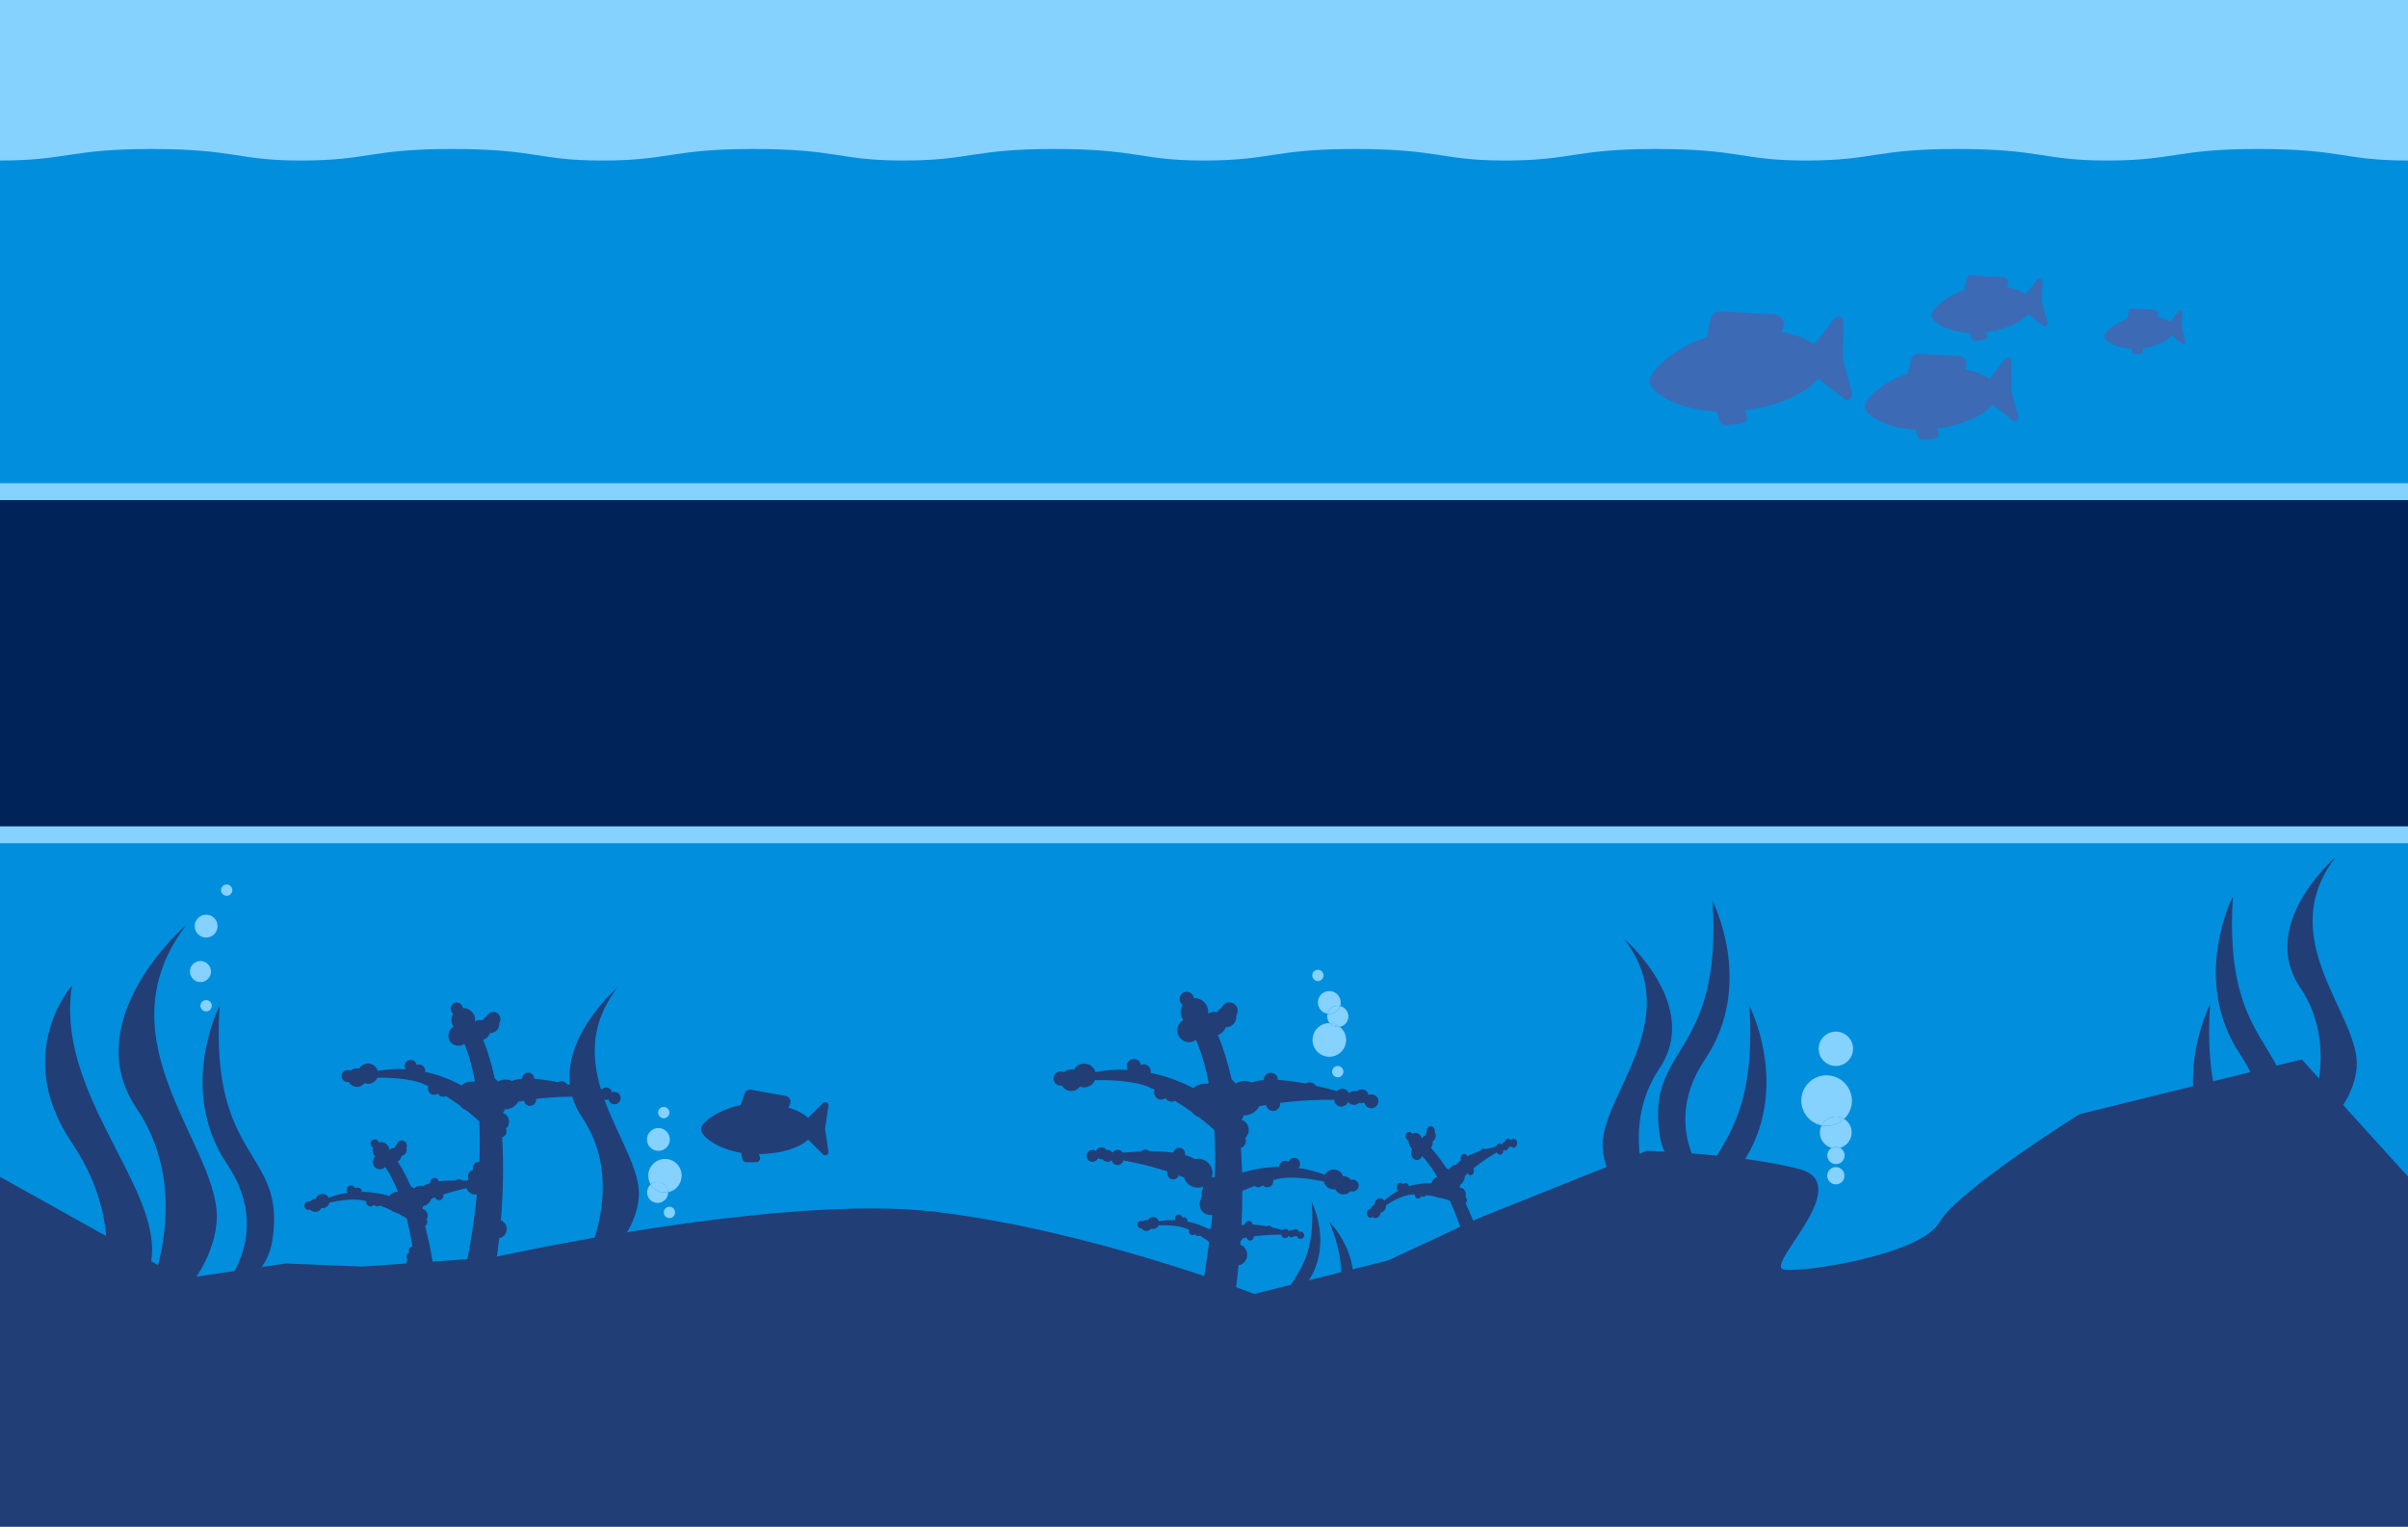
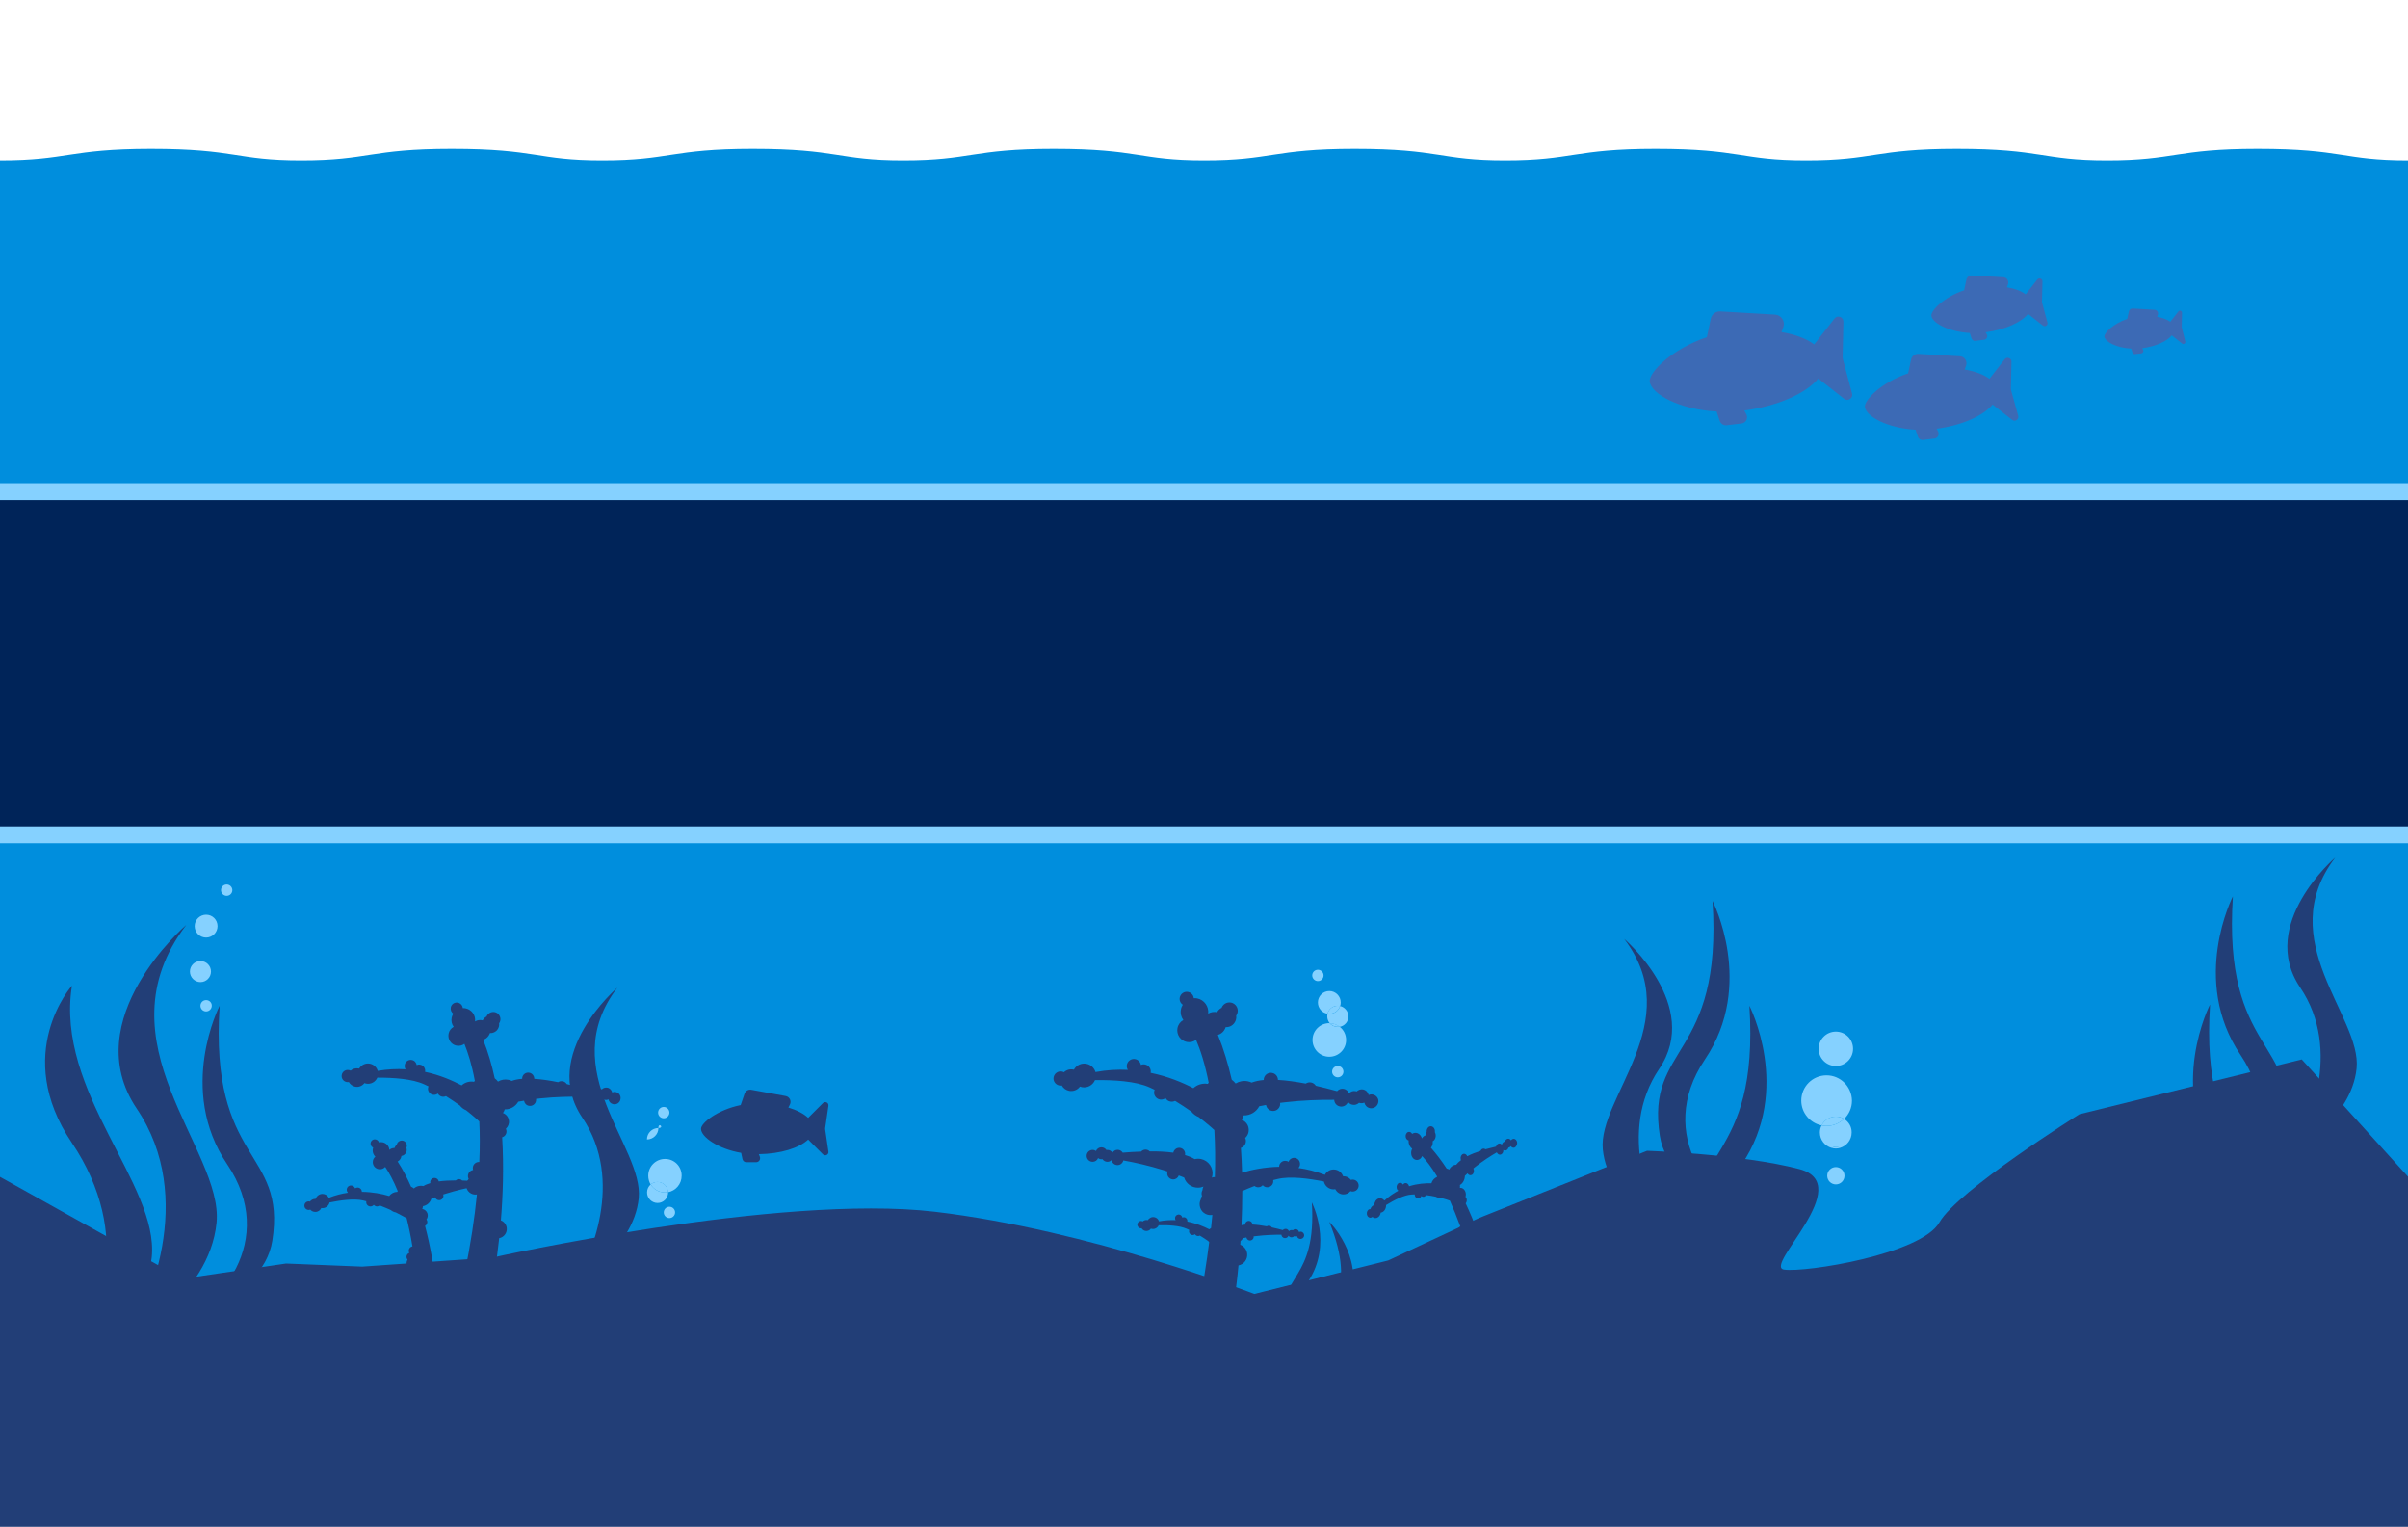
<svg xmlns="http://www.w3.org/2000/svg" version="1.1" id="Layer_1" x="0px" y="0px" viewBox="0 0 2423 1536" style="enable-background:new 0 0 2423 1536;" xml:space="preserve">
  <style type="text/css">
	.st0{fill:#85D1FF;}
	.st1{fill:#008EDD;}
	.st2{fill:#075080;}
	.st3{fill:#002459;}
	.st4{fill:#223E77;}
	.st5{fill:#3C6AB5;}
</style>
-   <rect x="0" class="st0" width="2423" height="401.5" />
  <path class="st1" d="M2423,161.5c-65.5,0-65.5-11.6-151.4-11.6c-81.9,0-83.4,11.6-151.4,11.6c-65.5,0-65.5-11.6-151.4-11.6  c-81.9,0-83.4,11.6-151.4,11.6h-0.2c-65.5,0-65.5-11.6-151.4-11.6c-81.9,0-83.4,11.6-151.4,11.6c-65.5,0-65.5-11.6-151.4-11.6  c-81.9,0-83.4,11.6-151.4,11.6c-65.5,0-65.5-11.6-151.4-11.6c-81.9,0-83.4,11.6-151.4,11.6c-65.5,0-65.5-11.6-151.4-11.6  c-81.9,0-83.4,11.6-151.4,11.6h-0.2c-65.5,0-65.5-11.6-151.4-11.6c-81.9,0-83.4,11.6-151.4,11.6c-65.5,0-65.5-11.6-151.4-11.6  C69.5,150,68,161.5,0,161.5v386.2h2423V161.5" />
  <polyline class="st2" points="2423,494.5 0,494.5 0,547.8 2423,547.8 2423,494.5 " />
  <polyline class="st1" points="2423,838.3 2423,1526 0,1526 0,838.3 2423,838.3 " />
  <rect y="496.5" class="st3" width="2423" height="348.2" />
  <rect y="831.3" class="st0" width="2423" height="17" />
  <rect y="486.1" class="st0" width="2423" height="17" />
  <path class="st0" d="M654.8,1191.5c-2.3,2-3.7,4.9-3.7,8.1c0,5.9,4.8,10.6,10.6,10.6s10.6-4.8,10.6-10.6c0-0.1,0-0.2,0-0.3  c-1,0.2-2,0.3-3.1,0.3C663.1,1199.6,657.7,1196.4,654.8,1191.5" />
-   <path class="st0" d="M662.5,1134.8c-6.3,0-11.5,5.1-11.5,11.5s5.1,11.5,11.5,11.5c6.3,0,11.5-5.1,11.5-11.5  S668.8,1134.8,662.5,1134.8" />
+   <path class="st0" d="M662.5,1134.8c-6.3,0-11.5,5.1-11.5,11.5c6.3,0,11.5-5.1,11.5-11.5  S668.8,1134.8,662.5,1134.8" />
  <path class="st0" d="M673.6,1214c-3.2,0-5.7,2.6-5.7,5.7c0,3.2,2.6,5.7,5.7,5.7s5.7-2.6,5.7-5.7C679.3,1216.6,676.8,1214,673.6,1214  " />
  <path class="st0" d="M667.9,1113.6c-3.2,0-5.7,2.6-5.7,5.7c0,3.2,2.6,5.7,5.7,5.7s5.7-2.6,5.7-5.7  C673.6,1116.2,671,1113.6,667.9,1113.6" />
  <path class="st0" d="M669.2,1165.9c-9.3,0-16.9,7.5-16.9,16.9c0,3.2,0.9,6.2,2.4,8.8c1.9-1.6,4.3-2.5,6.9-2.5  c5.8,0,10.5,4.6,10.6,10.3c7.8-1.5,13.7-8.3,13.7-16.6C686,1173.4,678.5,1165.9,669.2,1165.9" />
  <path class="st0" d="M661.6,1189c-2.6,0-5,1-6.9,2.5c3,4.9,8.3,8.1,14.4,8.1c1.1,0,2.1-0.1,3.1-0.3  C672.1,1193.6,667.4,1189,661.6,1189" />
  <path class="st0" d="M1348.5,1012.1c-1.5,4.6-5.8,7.9-10.9,7.9c-0.6,0-1.2,0-1.8-0.1c-0.2,0.8-0.3,1.7-0.3,2.6c0,2.6,1,5,2.5,6.9  c3.8,0.1,7.2,1.4,10,3.6c5-0.9,8.8-5.2,8.8-10.5C1356.7,1017.4,1353.2,1013.2,1348.5,1012.1" />
  <path class="st0" d="M1337.6,997c-6.3,0-11.5,5.1-11.5,11.5c0,5.7,4.2,10.5,9.7,11.3c1.2-4.6,5.3-8,10.3-8c0.8,0,1.6,0.1,2.4,0.3  c0.4-1.1,0.6-2.3,0.6-3.6C1349.1,1002.2,1343.9,997,1337.6,997" />
  <path class="st0" d="M1346.1,1011.8c-5,0-9.2,3.4-10.3,8c0.6,0.1,1.2,0.1,1.8,0.1c5.1,0,9.4-3.3,10.9-7.9  C1347.7,1011.9,1346.9,1011.8,1346.1,1011.8" />
  <path class="st0" d="M1346.1,1072.4c-3.2,0-5.7,2.6-5.7,5.7s2.6,5.7,5.7,5.7c3.2,0,5.7-2.6,5.7-5.7S1349.3,1072.4,1346.1,1072.4" />
  <path class="st0" d="M1326.1,975.6c-3.2,0-5.7,2.6-5.7,5.7s2.6,5.7,5.7,5.7c3.2,0,5.7-2.6,5.7-5.7S1329.3,975.6,1326.1,975.6" />
  <path class="st0" d="M1337.6,1029.3c-9.3,0-16.9,7.5-16.9,16.9c0,9.3,7.5,16.9,16.9,16.9c9.3,0,16.9-7.5,16.9-16.9  c0-5.4-2.5-10.2-6.5-13.3c-0.6,0.1-1.2,0.2-1.9,0.2c-3.2,0-6.1-1.4-8.1-3.7C1337.9,1029.3,1337.7,1029.3,1337.6,1029.3" />
  <path class="st0" d="M1338,1029.3c2,2.3,4.9,3.7,8.1,3.7c0.6,0,1.3-0.1,1.9-0.2C1345.2,1030.7,1341.8,1029.4,1338,1029.3" />
  <path class="st0" d="M1855.5,1125.6c-4.6,4.4-10.8,7.1-17.6,7.1c-1.7,0-3.4-0.2-5-0.5c-1.1,2.2-1.7,4.6-1.7,7.1  c0,7.4,5,13.6,11.8,15.5c1.3-0.7,2.7-1.1,4.2-1.1s3,0.4,4.2,1.1c6.8-1.9,11.8-8.1,11.8-15.5  C1863.3,1133.5,1860.2,1128.4,1855.5,1125.6" />
  <path class="st0" d="M1847.3,1037.8c-9.6,0-17.3,7.8-17.3,17.3c0,9.6,7.8,17.3,17.3,17.3c9.6,0,17.3-7.8,17.3-17.3  C1864.6,1045.5,1856.9,1037.8,1847.3,1037.8" />
-   <path class="st0" d="M1843.1,1154.8c-2.6,1.5-4.4,4.3-4.4,7.6c0,4.8,3.9,8.7,8.7,8.7c4.8,0,8.7-3.9,8.7-8.7c0-3.2-1.8-6.1-4.4-7.6  c-1.3,0.4-2.8,0.6-4.2,0.6S1844.4,1155.2,1843.1,1154.8" />
  <path class="st0" d="M1847.3,1153.7c-1.5,0-3,0.4-4.2,1.1c1.4,0.4,2.8,0.6,4.2,0.6s2.9-0.2,4.2-0.6  C1850.3,1154.1,1848.8,1153.7,1847.3,1153.7" />
  <path class="st0" d="M1847.3,1174.1c-4.8,0-8.7,3.9-8.7,8.7c0,4.8,3.9,8.7,8.7,8.7c4.8,0,8.7-3.9,8.7-8.7  C1856,1178,1852.1,1174.1,1847.3,1174.1" />
  <path class="st0" d="M1837.9,1081.8c-14.1,0-25.4,11.4-25.4,25.4c0,12.3,8.8,22.6,20.5,25c2.6-5.3,8.1-8.9,14.4-8.9  c3,0,5.8,0.8,8.3,2.3c4.8-4.6,7.8-11.1,7.8-18.3C1863.3,1093.2,1852,1081.8,1837.9,1081.8" />
  <path class="st0" d="M1847.3,1123.3c-6.3,0-11.7,3.6-14.4,8.9c1.6,0.3,3.3,0.5,5,0.5c6.9,0,13.1-2.7,17.6-7.1  C1853.1,1124.1,1850.3,1123.3,1847.3,1123.3" />
  <path class="st0" d="M201.7,966.8c-5.9,0-10.6,4.8-10.6,10.6s4.8,10.6,10.6,10.6c5.9,0,10.6-4.8,10.6-10.6S207.6,966.8,201.7,966.8" />
  <path class="st0" d="M207.4,920.2c-6.3,0-11.5,5.1-11.5,11.5s5.1,11.5,11.5,11.5c6.3,0,11.5-5.1,11.5-11.5S213.8,920.2,207.4,920.2" />
  <path class="st0" d="M207.4,1006.1c-3.2,0-5.7,2.6-5.7,5.7c0,3.2,2.6,5.7,5.7,5.7s5.7-2.6,5.7-5.7  C213.2,1008.6,210.6,1006.1,207.4,1006.1" />
  <path class="st0" d="M228.1,889.8c-3.2,0-5.7,2.6-5.7,5.7s2.6,5.7,5.7,5.7c3.2,0,5.7-2.6,5.7-5.7S231.2,889.8,228.1,889.8" />
  <g>
    <path class="st4" d="M72.4,991.6c0,0-60.8,68.2,0,158.2s36,188.5-27,201.3c0,0,100-12.8,107.3-86.4   C160,1191.2,55.4,1098.7,72.4,991.6z" />
    <g>
      <g>
        <path class="st4" d="M221,1011.8c0,0-43.3,84.1,7.7,159.6c51,75.5-7.1,148.8-59.9,159.6c0,0,95.5-21.5,105.2-82.7     C288.6,1155.7,210.7,1171.4,221,1011.8" />
        <path class="st4" d="M187.5,930.4c0,0-110.7,94.9-49.9,184.9c60.8,90,11,201.3-10.9,233.6c0,0,83.9-45.1,91.2-118.7     C225.2,1156.7,97.5,1048.3,187.5,930.4z" />
        <path class="st4" d="M621.2,993.6c0,0-78.3,67.1-35.3,130.7s7.8,142.3-7.7,165.1c0,0,59.3-31.9,64.5-83.9     C647.9,1153.5,557.6,1076.9,621.2,993.6z" />
        <path class="st4" d="M2223.8,1010.5c0,0-43.3,84.1,7.7,159.6s-7.1,148.8-59.9,159.6c0,0,95.5-21.5,105.2-82.7     C2291.5,1154.4,2213.6,1170,2223.8,1010.5z" />
        <path class="st4" d="M2246.8,901.7c0,0-43.3,84.1,7.7,159.6s-7.1,148.8-59.9,159.6c0,0,95.5-21.5,105.2-82.7     C2314.4,1045.6,2236.5,1061.3,2246.8,901.7z" />
        <path class="st4" d="M2349.8,862.7c0,0-78.3,67.1-35.3,130.7c43,63.6,7.8,142.3-7.7,165.1c0,0,59.3-31.9,64.5-83.9     C2376.4,1022.6,2286.2,946,2349.8,862.7z" />
        <path class="st4" d="M1760.3,1011.8c0,0,43.3,84.1-7.7,159.6s7.1,148.8,59.9,159.6c0,0-95.5-21.5-105.2-82.7     C1692.7,1155.7,1770.5,1171.4,1760.3,1011.8z" />
        <path class="st4" d="M1320,1209.6c0,0,21.6,42-3.9,79.8s3.5,74.4,29.9,79.8c0,0-47.8-10.8-52.6-41.4     C1286.2,1281.5,1325.1,1289.4,1320,1209.6z" />
        <path class="st4" d="M1337.6,1229.2c0,0,33.8,33,21.6,76.9c-12.2,43.9,26.9,69.4,53.7,66.2c0,0-48.7,4.9-63-22.6     C1328.3,1308.2,1367.7,1303.3,1337.6,1229.2z" />
        <path class="st4" d="M1723.2,906.3c0,0,43.3,84.1-7.7,159.6c-51,75.5,7.1,148.8,59.9,159.6c0,0-95.5-21.5-105.2-82.7     C1655.6,1050.2,1733.5,1065.8,1723.2,906.3z" />
        <path class="st4" d="M1634.3,944.5c0,0,78.3,67.1,35.3,130.7s-7.8,142.3,7.7,165.1c0,0-59.3-31.9-64.5-83.9     S1698,1027.9,1634.3,944.5z" />
        <path class="st4" d="M619.6,1098.6c-1.3-0.3-2.5-0.1-3.6,0.4c-0.5-2.3-2.3-4.3-4.8-4.8c-2.1-0.4-4.2,0.3-5.6,1.7     c-0.3-0.1-0.6-0.2-1-0.3c-2.2-0.4-4.3,0.3-5.7,1.8c-0.7-1.9-2.4-3.5-4.5-3.9c-2.2-0.4-4.4,0.3-5.8,1.9c-5.7-1.6-12-3.3-18.3-4.8     c-0.9-1.4-2.3-2.5-4-2.8c-1.7-0.3-3.4,0-4.7,0.9c-8.2-1.7-16.5-2.9-24-3.4c0-2.9-2-5.5-4.9-6.1c-3.3-0.7-6.6,1.5-7.2,4.8     c-0.1,0.4-0.1,0.9-0.1,1.3c-3.9,0.3-7.5,1-10.5,2.1c-1-0.5-2.1-0.9-3.3-1.1c-3.8-0.8-7.5,0-10.5,1.8c-0.9-1.2-2-2.4-3.3-3.3     c-2.9-13.5-6.7-26.5-11.6-38.8c2.1-0.6,3.9-1.9,5.3-3.8c0.7-0.9,1.1-1.9,1.5-2.9c2.9,0.2,5.8-1.1,7.6-3.6     c1.4-1.9,1.9-4.1,1.6-6.2l0,0c2.3-3.2,1.6-7.7-1.6-10.1c-3.2-2.3-7.7-1.6-10.1,1.6c-0.4,0.5-0.7,1.1-0.9,1.7     c-1.3,0.6-2.4,1.5-3.3,2.8c-0.2,0.3-0.4,0.7-0.6,1c-2.6-0.7-5.4-0.3-7.7,1.1c0.8-6.1-3.3-11.9-9.4-13.2c-1-0.2-2-0.3-2.9-0.2     c-0.2-2.6-2.2-4.9-4.9-5.5c-3.3-0.7-6.6,1.5-7.2,4.8c-0.5,2.5,0.6,4.9,2.5,6.3c-0.7,1.2-1.3,2.5-1.6,3.9c-0.7,3.4,0.1,6.7,2,9.3     c-2.6,1.4-4.5,3.8-5.1,6.9c-1.1,5.5,2.4,10.9,7.9,12c2.9,0.6,5.8-0.1,8-1.8c3.6,8.8,7.5,21,10.5,37.2c-0.3,0.3-0.5,0.7-0.8,1     c-4.7-0.8-9.2,0.6-12.5,3.6c-9.1-4.8-21.7-10.4-36.8-13.6l0,0c0.7-3.3-1.5-6.6-4.8-7.2c-1.3-0.3-2.5-0.1-3.6,0.4     c-0.4-2.5-2.2-4.6-4.8-5.1c-3.3-0.7-6.6,1.5-7.2,4.8c-0.3,1.6,0,3.2,0.8,4.5c-8.8-0.5-18.2-0.1-28,1.6c-1-3.5-3.9-6.4-7.8-7.2     c-4.4-0.9-8.8,1.2-10.9,4.9c-0.2,0-0.3-0.1-0.5-0.1c-3-0.6-6,0.3-8.1,2.2c-0.5-0.3-1.1-0.5-1.7-0.6c-3.3-0.7-6.6,1.5-7.2,4.8     c-0.7,3.3,1.5,6.6,4.8,7.2c0.8,0.2,1.5,0.2,2.3,0c1.3,2.3,3.5,4.1,6.3,4.7c3.7,0.8,7.3-0.8,9.4-3.6c0.5,0.2,1.1,0.4,1.6,0.5     c4.8,1,9.5-1.6,11.4-6c15.8,0,35,1.1,47.3,6.8c1.4,0.7,2.8,1.3,4.2,2c-0.2,0.4-0.3,0.8-0.4,1.2c-0.7,3.3,1.5,6.6,4.8,7.2     c1.8,0.4,3.6-0.1,5-1.2c0.8,1.5,2.3,2.7,4.1,3.1c1.4,0.3,2.8,0.1,4-0.5c5.1,3.2,9.8,6.4,14,9.4c1.6,2.1,3.8,3.8,6.3,4.8     c7.3,5.7,12.1,10.1,13.3,11.3c0.6,12.2,0.7,25.7,0,40.8c-0.4,0-0.7,0-1.1,0c-3.4,0.4-5.8,3.4-5.4,6.8c0,0.4,0.1,0.8,0.3,1.2     c-3.3,0.5-5.6,3.5-5.2,6.8c0.1,0.8,0.3,1.5,0.7,2.2c-1.8,1.9-2.8,4.6-2.5,7.5c0.6,5.1,5.2,8.8,10.4,8.2c0.2,0,0.3-0.1,0.4-0.1     c-2.3,23.5-6.3,50-12.4,79.7l29,5.9c0,0,3.1-16.3,5.8-41.6c4.8-0.9,8.1-5.3,7.6-10.3c-0.4-3.5-2.8-6.4-5.9-7.6     c2-24.1,3.1-53.4,1.3-83.6c2.8-0.8,4.7-3.6,4.3-6.6c-0.1-0.7-0.3-1.4-0.6-2c2.2-2,3.5-4.9,3.1-8.1c-0.4-3.6-2.8-6.5-6-7.7     c0.8-1.1,1.4-2.4,1.8-3.7c5.7,0.2,10.9-2.9,13.6-7.7c1.9-0.4,3.8-0.7,5.8-1c0.4,2.5,2.2,4.6,4.8,5.1c3.3,0.7,6.6-1.5,7.2-4.8     c0.1-0.7,0.2-1.4,0.1-2.1c1.4-0.2,2.8-0.3,4.3-0.5c15.4-1.6,30.3-1.9,42.6-1.7c0.1,2.8,2.1,5.2,4.9,5.8c3,0.6,6-1.1,7-4     c0.9,1.3,2.2,2.3,3.9,2.7c2.1,0.4,4.2-0.3,5.6-1.7c0.3,0.1,0.6,0.2,1,0.3c1.3,0.3,2.5,0.1,3.6-0.4c0.5,2.4,2.3,4.3,4.8,4.8     c3.3,0.7,6.6-1.5,7.2-4.8C625.1,1102.5,623,1099.3,619.6,1098.6z" />
        <path class="st4" d="M500.3,1186.2c-0.9,0-1.8,0.3-2.5,0.8c-0.7-1.6-2.2-2.7-4-2.7c-1.5,0-2.9,0.8-3.6,2c-0.2,0-0.5-0.1-0.7-0.1     c-1.6,0-2.9,0.8-3.7,2.1c-0.8-1.2-2.1-2.1-3.7-2.1c-1.6,0-3,0.9-3.7,2.1c-4.2-0.3-8.8-0.6-13.4-0.7c-0.8-0.9-1.9-1.4-3.2-1.4     c-1.2,0-2.3,0.5-3.1,1.3c-6,0-11.9,0.3-17.2,1c-0.4-2-2.1-3.5-4.3-3.5c-2.4,0-4.3,1.9-4.3,4.3c0,0.3,0,0.6,0.1,0.9     c-2.7,0.8-5.1,1.8-7,3c-0.8-0.2-1.6-0.3-2.5-0.3c-2.7,0-5.2,1-7.1,2.7c-0.8-0.7-1.7-1.4-2.8-1.8c-3.9-8.9-8.4-17.5-13.5-25.3     c1.3-0.7,2.5-1.9,3.2-3.4c0.3-0.7,0.5-1.5,0.6-2.2c2-0.3,3.9-1.6,4.8-3.6c0.7-1.5,0.7-3.1,0.2-4.6l0,0c1.2-2.6,0-5.6-2.5-6.8     c-2.6-1.2-5.6,0-6.8,2.5c-0.2,0.4-0.3,0.8-0.4,1.3c-0.8,0.6-1.5,1.4-1.9,2.4c-0.1,0.3-0.2,0.5-0.3,0.8c-1.9-0.1-3.8,0.6-5.2,1.9     c-0.3-4.4-4-7.8-8.4-7.8c-0.7,0-1.4,0.1-2.1,0.3c-0.5-1.8-2.2-3.1-4.1-3.1c-2.4,0-4.3,1.9-4.3,4.3c0,1.8,1.1,3.3,2.6,4     c-0.3,0.9-0.5,1.9-0.5,2.9c0,2.4,1,4.6,2.7,6.2c-1.6,1.3-2.6,3.3-2.6,5.5c0,4,3.2,7.2,7.2,7.2c2.1,0,4-0.9,5.3-2.4     c3.8,5.6,8.2,13.5,12.6,24.3c-0.1,0.3-0.3,0.5-0.4,0.8c-3.4,0.1-6.3,1.7-8.2,4.2c-7-2.1-16.6-4.1-27.5-4.2l0,0     c0-2.4-1.9-4.3-4.3-4.3c-0.9,0-1.8,0.3-2.5,0.8c-0.6-1.7-2.2-2.9-4.1-2.9c-2.4,0-4.3,1.9-4.3,4.3c0,1.2,0.5,2.2,1.2,3     c-6.2,0.9-12.7,2.5-19.2,5.1c-1.2-2.3-3.6-3.9-6.4-3.9c-3.2,0-5.9,2.1-6.9,5c-0.1,0-0.2,0-0.4,0c-2.2,0-4.1,1.1-5.3,2.7     c-0.4-0.1-0.8-0.2-1.3-0.2c-2.4,0-4.3,1.9-4.3,4.3s1.9,4.3,4.3,4.3c0.6,0,1.1-0.1,1.6-0.3c1.2,1.4,3,2.3,5.1,2.3     c2.7,0,5-1.6,6-3.9c0.4,0.1,0.8,0.1,1.2,0.1c3.5,0,6.4-2.5,7.1-5.7c11-2.2,24.5-4.2,33.8-2c1.1,0.3,2.1,0.5,3.2,0.8     c-0.1,0.3-0.1,0.6-0.1,0.9c0,2.4,1.9,4.3,4.3,4.3c1.3,0,2.5-0.6,3.3-1.6c0.8,0.9,2,1.6,3.3,1.6c1,0,1.9-0.4,2.7-1     c4,1.5,7.7,3.1,11.1,4.6c1.4,1.2,3.2,2.1,5.1,2.4c5.9,2.9,9.8,5.3,10.9,5.9c2.1,8.4,4.1,17.8,5.8,28.3c-0.2,0-0.5,0.1-0.7,0.2     c-2.3,0.7-3.5,3.2-2.8,5.5c0.1,0.3,0.2,0.5,0.4,0.8c-2.2,0.8-3.4,3.2-2.6,5.4c0.2,0.5,0.4,1,0.8,1.4c-1,1.6-1.3,3.6-0.7,5.5     c1.1,3.5,4.9,5.4,8.4,4.2c0.1,0,0.2-0.1,0.3-0.1c1.7,16.7,2.7,35.6,2.7,57.1h21c0,0-0.1-11.8-1.8-29.7c3.2-1.3,4.9-4.9,3.8-8.2     c-0.8-2.4-2.8-4-5.2-4.5c-2.1-17-5.4-37.5-10.9-58.2c1.8-1,2.7-3.1,2.1-5.2c-0.2-0.5-0.4-0.9-0.7-1.3c1.3-1.7,1.7-3.9,1-6.1     c-0.8-2.4-2.9-4.1-5.2-4.5c0.4-0.9,0.6-1.8,0.7-2.8c4-0.7,7.2-3.5,8.3-7.3c1.2-0.5,2.5-1,3.9-1.6c0.6,1.7,2.2,2.9,4.1,2.9     c2.4,0,4.3-1.9,4.3-4.3c0-0.5-0.1-1-0.3-1.4c1-0.3,1.9-0.6,2.9-0.9c10.5-3.3,20.7-5.6,29.3-7.2c0.4,1.9,2.2,3.4,4.2,3.4     c2.2,0,4-1.6,4.3-3.8c0.8,0.8,1.9,1.3,3.1,1.3c1.5,0,2.9-0.8,3.6-2c0.2,0,0.5,0.1,0.7,0.1c0.9,0,1.8-0.3,2.5-0.8     c0.7,1.6,2.2,2.7,4,2.7c2.4,0,4.3-1.9,4.3-4.3S502.7,1186.2,500.3,1186.2z" />
        <path class="st4" d="M1526.5,1148.9c-0.5-2.3-2.4-3.7-4.3-3.1c-0.7,0.2-1.3,0.7-1.8,1.4c-0.8-1.3-2.3-2-3.7-1.5     c-1.2,0.4-2.1,1.5-2.4,2.8c-0.2,0-0.4,0.1-0.6,0.1c-1.2,0.4-2.1,1.6-2.5,3c-0.9-1-2.1-1.5-3.3-1.1c-1.2,0.4-2.1,1.6-2.5,3     c-3.4,0.8-7,1.7-10.7,2.7c-0.8-0.6-1.8-0.9-2.8-0.5c-1,0.3-1.7,1.1-2.2,2.1c-4.7,1.5-9.3,3.3-13.3,5.4c-0.7-1.8-2.4-2.9-4.1-2.3     c-1.9,0.6-3,3-2.5,5.3c0.1,0.3,0.2,0.6,0.3,0.9c-2,1.5-3.6,3-4.9,4.7c-0.7,0-1.3,0.1-2,0.3c-2.1,0.7-3.9,2.3-5,4.5     c-0.8-0.5-1.7-0.9-2.5-1c-5-7.6-10.3-14.7-15.9-21c0.9-1,1.6-2.4,1.8-4.1c0.1-0.8,0.1-1.6,0-2.3c1.5-0.8,2.7-2.5,3-4.7     c0.2-1.6-0.1-3.2-0.8-4.5l0,0c0.4-2.8-1.1-5.4-3.4-5.9s-4.4,1.4-4.8,4.2c-0.1,0.4-0.1,0.9,0,1.3c-0.5,0.8-0.9,1.7-1,2.8     c0,0.3-0.1,0.6-0.1,0.8c-1.5,0.4-2.8,1.5-3.7,3.1c-1.2-4.1-4.8-6.5-8.3-5.4c-0.6,0.2-1.1,0.5-1.6,0.8c-0.8-1.6-2.4-2.4-3.9-1.9     c-1.9,0.6-3,3-2.5,5.3c0.4,1.7,1.6,2.9,2.9,3.2c-0.1,1,0,2,0.2,3c0.5,2.3,1.8,4.2,3.4,5.3c-1,1.7-1.3,3.9-0.9,6     c0.8,3.9,4,6.1,7.2,5.1c1.7-0.5,3-1.9,3.7-3.7c4.1,4.5,9.3,10.9,14.9,20.3c-0.1,0.3-0.1,0.6-0.1,0.9c-2.6,0.9-4.6,3.3-5.5,6.2     c-5.9-0.2-13.9,0.3-22.5,3l0,0c-0.5-2.3-2.4-3.7-4.3-3.1c-0.7,0.2-1.3,0.7-1.8,1.4c-0.8-1.5-2.3-2.2-3.8-1.7     c-1.9,0.6-3,3-2.5,5.3c0.2,1.1,0.8,2,1.6,2.6c-4.7,2.5-9.4,5.7-14,9.9c-1.4-1.9-3.7-2.8-5.8-2.1c-2.5,0.8-4.2,3.5-4.4,6.6     c-0.1,0-0.2,0-0.3,0.1c-1.7,0.6-3,2.1-3.6,4c-0.3,0-0.7,0-1,0.1c-1.9,0.6-3,3-2.5,5.3c0.5,2.3,2.4,3.7,4.3,3.1     c0.4-0.1,0.8-0.4,1.2-0.7c1.3,1.1,2.9,1.5,4.5,1c2.1-0.7,3.6-2.8,3.9-5.3c0.3,0,0.7-0.1,1-0.2c2.7-0.9,4.5-4,4.4-7.4     c8.1-5,18.3-10.3,26.1-10.6c0.9,0,1.8,0,2.7-0.1c0,0.3,0,0.6,0.1,0.9c0.5,2.3,2.4,3.7,4.3,3.1c1-0.3,1.8-1.2,2.3-2.4     c0.8,0.7,1.9,1,2.9,0.7c0.8-0.3,1.5-0.9,1.9-1.6c3.5,0.4,6.7,1,9.6,1.6c1.4,0.8,2.9,1.2,4.5,1c5.2,1.3,8.8,2.6,9.8,3     c3.4,7.6,6.9,16.1,10.5,25.9c-0.2,0.1-0.4,0.2-0.6,0.4c-1.6,1.3-2.1,4-1,6c0.1,0.2,0.3,0.5,0.4,0.7c-1.6,1.3-2,4-0.9,5.9     c0.3,0.5,0.6,0.9,0.9,1.2c-0.4,1.8-0.3,3.8,0.6,5.5c1.6,3.1,5,3.9,7.4,1.9l0.2-0.2c4.8,15.7,9.6,33.7,14.1,54.5l16.5-5.4     c0,0-2.6-11.3-7.7-28.3c2.2-2.1,2.8-5.9,1.3-8.9c-1.1-2.1-3.1-3.2-5-3c-5.2-15.9-12.1-34.9-20.8-53.5c1.2-1.4,1.5-3.7,0.6-5.5     c-0.2-0.4-0.5-0.8-0.8-1c0.6-1.9,0.5-4.2-0.5-6.1c-1.1-2.1-3.1-3.2-5.1-3c0.1-1,0.1-1.9,0-2.9c3-1.7,4.9-5.2,5-9.2     c0.9-0.8,1.8-1.7,2.7-2.5c0.8,1.5,2.3,2.2,3.8,1.7c1.9-0.6,3-3,2.5-5.3c-0.1-0.5-0.3-0.9-0.5-1.3c0.7-0.6,1.4-1.1,2.1-1.7     c7.5-5.9,15.1-10.8,21.5-14.5c0.8,1.7,2.4,2.7,4,2.2c1.7-0.6,2.8-2.6,2.6-4.7c0.8,0.6,1.8,0.8,2.7,0.5c1.2-0.4,2.1-1.5,2.4-2.8     c0.2,0,0.4-0.1,0.6-0.1c0.7-0.2,1.3-0.7,1.8-1.4c0.8,1.3,2.3,2,3.7,1.5C1525.8,1153.6,1527,1151.2,1526.5,1148.9z" />
        <path class="st4" d="M1381.4,1101.1c-1.5-0.3-2.9-0.1-4.2,0.5c-0.6-2.7-2.7-5-5.6-5.6c-2.4-0.5-4.8,0.4-6.5,2     c-0.4-0.1-0.7-0.3-1.1-0.3c-2.5-0.5-5,0.4-6.6,2.2c-0.8-2.2-2.8-4-5.3-4.5c-2.6-0.5-5.1,0.5-6.7,2.3c-6.7-1.9-14-3.7-21.4-5.4     c-1-1.6-2.7-2.9-4.7-3.3c-2-0.4-3.9,0.1-5.4,1.1c-9.6-1.8-19.2-3.2-28-3.7c0-3.4-2.4-6.4-5.8-7c-3.9-0.8-7.6,1.8-8.4,5.6     c-0.1,0.5-0.1,1-0.1,1.5c-4.6,0.4-8.7,1.3-12.2,2.6c-1.2-0.6-2.5-1-3.9-1.3c-4.4-0.9-8.7,0.1-12.2,2.2c-1.1-1.4-2.4-2.7-3.9-3.8     c-3.6-15.6-8.1-30.8-13.9-45.1c2.4-0.7,4.6-2.2,6.1-4.4c0.8-1.1,1.3-2.2,1.7-3.4c3.4,0.2,6.7-1.3,8.8-4.3     c1.6-2.2,2.1-4.8,1.8-7.3l0,0c2.7-3.8,1.8-9-2-11.7c-3.8-2.7-9-1.8-11.7,2c-0.4,0.6-0.8,1.3-1,1.9c-1.5,0.7-2.8,1.8-3.8,3.2     c-0.3,0.4-0.5,0.8-0.7,1.2c-3-0.7-6.3-0.2-9,1.4c0.8-7.2-4-13.9-11.1-15.3c-1.2-0.2-2.3-0.3-3.4-0.2c-0.3-3.1-2.6-5.7-5.7-6.3     c-3.9-0.8-7.6,1.8-8.4,5.6c-0.6,2.9,0.7,5.7,3,7.3c-0.8,1.4-1.5,2.9-1.8,4.6c-0.8,3.9,0.2,7.8,2.4,10.8c-3,1.6-5.2,4.5-5.9,8.1     c-1.2,6.4,3,12.7,9.4,13.9c3.4,0.7,6.8-0.2,9.3-2.1c4.4,10.2,9,24.3,12.7,43.1c-0.3,0.4-0.6,0.8-0.9,1.2     c-5.4-0.9-10.7,0.8-14.5,4.3c-10.6-5.5-25.4-11.8-43-15.4l0,0c0.8-3.9-1.8-7.6-5.6-8.4c-1.5-0.3-2.9-0.1-4.2,0.5     c-0.5-2.9-2.7-5.3-5.7-5.9c-3.9-0.8-7.6,1.8-8.4,5.6c-0.4,1.9,0,3.7,1,5.2c-10.3-0.5-21.2,0.1-32.6,2.2c-1.2-4.1-4.6-7.4-9.1-8.3     c-5.2-1-10.2,1.5-12.6,5.9c-0.2,0-0.4-0.1-0.6-0.1c-3.5-0.7-7,0.4-9.4,2.7c-0.6-0.3-1.3-0.6-2-0.7c-3.9-0.8-7.6,1.8-8.4,5.6     c-0.8,3.9,1.8,7.6,5.6,8.4c0.9,0.2,1.8,0.2,2.6,0c1.5,2.7,4.1,4.7,7.4,5.4c4.3,0.8,8.5-1,10.9-4.3c0.6,0.2,1.3,0.4,1.9,0.6     c5.6,1.1,11.1-2,13.2-7.1c18.4-0.2,40.8,0.9,55.1,7.4c1.7,0.7,3.3,1.5,4.9,2.3c-0.2,0.5-0.3,0.9-0.4,1.4     c-0.8,3.9,1.8,7.6,5.6,8.4c2.1,0.4,4.2-0.2,5.8-1.4c1,1.8,2.7,3.1,4.9,3.5c1.7,0.3,3.3,0,4.7-0.7c6,3.7,11.5,7.3,16.4,10.8     c1.9,2.4,4.4,4.3,7.4,5.5c8.6,6.6,14.2,11.6,15.7,13c0.8,14.2,1.1,29.9,0.5,47.4c-0.4,0-0.8,0-1.3,0c-0.6,0.1-1.2,0.2-1.7,0.5     c0.5-1.4,0.7-3,0.7-4.5c0-8-6.6-14.5-14.6-14.5c-1.2,0-2.3,0.2-3.4,0.4c-2.7-1.7-6-3-9.7-4.1c0.1-0.4,0.1-0.8,0.1-1.3     c0-3.3-2.7-6-6-6c-2.9,0-5.3,2.1-5.9,4.9c-7.4-1-15.5-1.4-23.7-1.3c-1.1-1.1-2.6-1.8-4.3-1.8c-1.7,0-3.3,0.8-4.4,2     c-6.4,0.2-12.7,0.6-18.5,1.1c-1.1-1.8-3-2.9-5.2-2.9c-2.2,0-4,1.2-5.1,2.9c-1.1-1.7-3-2.8-5.1-2.8c-0.3,0-0.7,0-1,0.1     c-1.1-1.6-2.9-2.7-5-2.7c-2.5,0-4.6,1.5-5.5,3.7c-1-0.7-2.1-1.1-3.4-1.1c-3.3,0-6,2.7-6,6c0,3.3,2.7,6,6,6c2.5,0,4.6-1.5,5.5-3.7     c1,0.7,2.1,1.1,3.4,1.1c0.3,0,0.7,0,1-0.1c1.1,1.6,2.9,2.7,5,2.7c1.7,0,3.2-0.7,4.2-1.8c0.4,2.9,2.9,5.1,6,5.1     c2.8,0,5.2-2,5.8-4.7c11.9,2.1,26,5.3,40.5,9.8c1.4,0.4,2.7,0.9,4,1.3c-0.2,0.6-0.3,1.3-0.3,2c0,3.3,2.7,6,6,6     c2.6,0,4.8-1.7,5.6-4c1.9,0.7,3.7,1.4,5.4,2.1c1.8,5.9,7.4,10.3,14,10.2c2,0,3.8-0.4,5.5-1.1c-0.4,0.7-0.7,1.5-0.9,2.3     c-0.1,0.4-0.1,0.8-0.1,1.2c-0.7,1.3-1.1,2.8-0.9,4.4c0.1,0.5,0.2,1.1,0.4,1.6c-0.6,0.7-1,1.6-1.1,2.5c0,0.3-0.1,0.5-0.1,0.8     c-1,1.9-1.4,4.1-1.1,6.4c0.8,6,6.2,10.2,12.2,9.4c0.2,0,0.3-0.1,0.5-0.1c-0.4,4.3-0.8,8.7-1.3,13.2c-0.6,0.4-1.2,0.8-1.8,1.3     c-5.5-2.8-13.1-6-22.1-7.8l0,0c0.4-2-0.9-3.9-2.9-4.3c-0.8-0.1-1.5,0-2.2,0.3c-0.2-1.5-1.4-2.7-2.9-3c-2-0.4-3.9,0.9-4.3,2.9     c-0.2,1,0,1.9,0.5,2.7c-5.3-0.2-10.9,0.1-16.7,1.2c-0.6-2.1-2.4-3.8-4.7-4.2c-2.6-0.5-5.2,0.8-6.5,3c-0.1,0-0.2-0.1-0.3-0.1     c-1.8-0.3-3.6,0.2-4.9,1.4c-0.3-0.2-0.7-0.3-1-0.4c-2-0.4-3.9,0.9-4.3,2.9c-0.4,2,0.9,3.9,2.9,4.3c0.5,0.1,0.9,0.1,1.3,0     c0.8,1.4,2.1,2.4,3.8,2.7c2.2,0.4,4.4-0.5,5.6-2.3c0.3,0.1,0.6,0.2,1,0.3c2.9,0.5,5.7-1.1,6.8-3.7c9.4-0.2,20.9,0.3,28.3,3.6     c0.9,0.4,1.7,0.8,2.5,1.2c-0.1,0.2-0.2,0.5-0.2,0.7c-0.4,2,0.9,3.9,2.9,4.3c1.1,0.2,2.2-0.1,3-0.8c0.5,0.9,1.4,1.6,2.5,1.8     c0.8,0.2,1.7,0,2.4-0.4c3.1,1.9,5.9,3.7,8.4,5.5c0.3,0.4,0.7,0.8,1,1.1c-2.5,20.1-6,41.8-10.5,65.3l18.9,3.7     c-1.2,9.6-2.8,19.8-4.9,30.8l17.4,3.3c0,0,1.7-9.8,3.1-24.9c2.8-0.6,4.8-3.3,4.4-6.2c-0.3-2.1-1.7-3.8-3.6-4.5     c0.2-2.6,0.3-5.2,0.4-8c1.2-8.5,2.9-20.9,4.3-36.1c5.6-1.1,9.4-6.3,8.7-12c-0.5-4.1-3.3-7.4-6.9-8.8c0.1-1.2,0.2-2.4,0.2-3.6     c1-0.8,1.9-1.8,2.5-3c1.1-0.2,2.3-0.5,3.5-0.7c0.2,1.5,1.4,2.7,2.9,3c2,0.4,3.9-0.9,4.3-2.9c0.1-0.4,0.1-0.8,0-1.2     c0.8-0.1,1.7-0.2,2.6-0.3c9.2-1.1,18.1-1.4,25.4-1.4c0.1,1.7,1.3,3.1,3,3.4c1.8,0.3,3.6-0.7,4.1-2.4c0.5,0.8,1.4,1.4,2.4,1.6     c1.3,0.2,2.5-0.2,3.3-1.1c0.2,0.1,0.4,0.1,0.6,0.2c0.8,0.1,1.5,0,2.2-0.3c0.3,1.4,1.4,2.6,2.9,2.8c2,0.4,3.9-0.9,4.3-2.9     c0.4-2-0.9-3.9-2.9-4.3c-0.8-0.1-1.5,0-2.2,0.3c-0.3-1.4-1.4-2.6-2.9-2.8c-1.3-0.2-2.5,0.2-3.3,1.1c-0.2-0.1-0.4-0.1-0.6-0.2     c-1.3-0.2-2.6,0.2-3.4,1.1c-0.4-1.1-1.4-2.1-2.7-2.3c-1.3-0.2-2.6,0.3-3.4,1.2c-3.4-0.9-7.2-1.9-11-2.7c-0.5-0.8-1.4-1.5-2.4-1.7     c-1-0.2-2,0.1-2.8,0.6c-4.9-0.9-9.9-1.6-14.4-1.8c0-1.7-1.2-3.3-3-3.6c-2-0.4-3.9,0.9-4.3,2.9c0,0.3-0.1,0.5-0.1,0.8     c-1.3,0.1-2.5,0.3-3.6,0.6c0.5-10.9,0.8-22.4,0.8-34.4c3.8-1.7,7.9-3.4,12.3-5.1c1,0.8,2.3,1.3,3.7,1.3c1.8,0,3.5-0.8,4.6-2.1     c1.1,1.3,2.7,2.1,4.6,2.1c3.3,0,6-2.7,6-6c0-0.4-0.1-0.8-0.1-1.2c1.5-0.4,2.9-0.8,4.4-1.1c12.9-3.1,31.5-0.5,46.6,2.5     c1,4.5,5,7.9,9.8,7.9c0.6,0,1.1-0.1,1.7-0.2c1.5,3.1,4.6,5.3,8.3,5.3c2.8,0,5.3-1.3,7-3.3c0.7,0.3,1.4,0.4,2.2,0.4     c3.3,0,6-2.7,6-6c0-3.3-2.7-6-6-6c-0.6,0-1.2,0.1-1.8,0.3c-1.7-2.3-4.4-3.7-7.4-3.7c-0.2,0-0.3,0-0.5,0c-1.3-4-5.1-6.8-9.5-6.8     c-3.8,0-7.2,2.2-8.8,5.4c-9-3.5-18-5.7-26.6-6.9c1-1.1,1.7-2.5,1.6-4.2c0-3.3-2.7-6-6-6c-2.6,0-4.8,1.7-5.6,4c-1-0.7-2.1-1-3.4-1     c-3.3,0-6,2.7-6,6l0,0c-14.8,0.3-27.7,3-37.3,5.9c-0.2-8.2-0.6-16.5-1.2-24.9c3.2-1,5.4-4.2,5-7.7c-0.1-0.8-0.3-1.6-0.7-2.3     c2.6-2.3,4-5.8,3.5-9.5c-0.5-4.2-3.4-7.5-7.1-8.8c0.9-1.3,1.6-2.8,2.1-4.4c6.6,0.2,12.7-3.5,15.7-9.2c2.2-0.4,4.4-0.9,6.8-1.3     c0.5,2.9,2.7,5.3,5.7,5.9c3.9,0.8,7.6-1.8,8.4-5.6c0.2-0.8,0.2-1.6,0-2.4c1.6-0.2,3.3-0.4,5-0.6c17.9-2.1,35.2-2.6,49.5-2.5     c0.1,3.2,2.4,6.1,5.8,6.7c3.5,0.7,7-1.4,8.1-4.7c1,1.5,2.6,2.7,4.6,3c2.4,0.5,4.8-0.4,6.5-2c0.4,0.1,0.7,0.3,1.1,0.3     c1.5,0.3,2.9,0.1,4.2-0.5c0.6,2.7,2.7,5,5.6,5.6c3.9,0.8,7.6-1.8,8.4-5.6C1387.8,1105.6,1385.2,1101.9,1381.4,1101.1z" />
        <path class="st4" d="M830.3,1136c0-0.3,0-0.6,0-0.9l3.3-22.7c0.4-3.1-3.3-4.9-5.5-2.7l-14.9,14.9c-4.4-4.2-11.3-7.8-19.9-10.4     l1.5-3c1.8-3.6-0.3-7.9-4.3-8.6l-34.6-6.3c-2.9-0.5-5.8,1.2-6.7,4l-3.9,11.4c-23.1,4.7-39.9,17.9-39.9,23.9     c0,8.1,17,20.2,40.4,24.2c0,0.2,0,0.4,0.1,0.6l1.2,5.6c0.4,1.9,2,3.2,4,3.2h9.7c2.8,0,4.8-2.8,3.8-5.5l-1-2.6     c21.9-0.3,40.7-6.2,49.6-14.7l14.9,14.9c2.2,2.2,5.9,0.3,5.5-2.7L830.3,1136z" />
      </g>
      <g>
        <path class="st4" d="M0,1183.9l183.6,102.5l104.2-15.3l76.6,3.1l131.7-9.2c0,0,288-64.3,444.3-46     c156.3,18.4,321.7,82.7,321.7,82.7l134.8-33.7l91.9-42.9l168.5-67.4c0,0,95,3.1,153.2,18.4c58.2,15.3-36.8,98-15.3,101.1     c21.4,3.1,137.9-15.3,156.3-47.5c18.4-32.2,140.9-108.8,140.9-108.8l223.7-55.1l107,118V1536H0V1183.9" />
      </g>
    </g>
  </g>
  <g>
    <path class="st5" d="M1854.3,361c-0.1-0.5-0.2-1-0.2-1.4l0.8-35.9c0.1-4.9-6-7.1-9-3.2l-20.4,26c-7.7-5.8-19.1-10.1-32.9-12.4   l1.8-5c2.2-5.9-2-12.2-8.3-12.6l-55-3.2c-4.6-0.3-8.8,2.9-9.7,7.4l-3.9,18.5c-35,11.7-58.6,35.4-57.5,44.7   c1.5,12.6,30.3,28.2,67.4,30.1c0.1,0.3,0.1,0.7,0.2,1l2.9,8.5c1,2.8,3.8,4.6,6.8,4.3l15.1-1.8c4.4-0.5,6.9-5.3,4.8-9.2l-2-3.8   c34-4.6,62.2-17.3,74.4-32.2l26,20.4c3.8,3,9.3-0.6,8-5.3L1854.3,361z" />
    <path class="st5" d="M2023.5,392.2c-0.1-0.4-0.1-0.7-0.1-1.1l0.6-27.2c0.1-3.7-4.6-5.4-6.8-2.5l-15.4,19.7   c-5.8-4.4-14.5-7.6-24.9-9.4l1.4-3.8c1.6-4.5-1.5-9.3-6.3-9.5l-41.6-2.4c-3.5-0.2-6.6,2.2-7.4,5.6l-3,14   c-26.5,8.8-44.4,26.8-43.5,33.9c1.2,9.5,22.9,21.3,51,22.8c0,0.2,0.1,0.5,0.2,0.7l2.2,6.4c0.7,2.2,2.9,3.5,5.1,3.2l11.5-1.4   c3.3-0.4,5.2-4,3.7-7l-1.5-2.9c25.8-3.4,47.1-13.1,56.3-24.3l19.7,15.4c2.9,2.3,7-0.5,6.1-4L2023.5,392.2z" />
    <path class="st5" d="M2054.8,304.5c-0.1-0.3-0.1-0.5-0.1-0.8l0.5-20.6c0.1-2.8-3.5-4.1-5.2-1.9l-11.7,14.9   c-4.4-3.3-11-5.8-18.9-7.1l1.1-2.9c1.2-3.4-1.1-7-4.7-7.2l-31.6-1.8c-2.7-0.2-5,1.7-5.6,4.3l-2.2,10.6c-20.1,6.7-33.6,20.3-33,25.7   c0.9,7.2,17.4,16.1,38.7,17.3c0,0.2,0.1,0.4,0.1,0.6l1.6,4.9c0.6,1.6,2.2,2.7,3.9,2.4l8.7-1.1c2.5-0.3,4-3.1,2.8-5.3l-1.2-2.2   c19.5-2.6,35.7-9.9,42.7-18.5l14.9,11.7c2.2,1.7,5.3-0.3,4.6-3L2054.8,304.5z" />
    <path class="st5" d="M2195.4,329.6c-0.1-0.2-0.1-0.4-0.1-0.6l0.3-14.4c0-1.9-2.4-2.8-3.6-1.3l-8.2,10.4c-3.1-2.3-7.7-4-13.2-5   l0.7-2c0.9-2.4-0.8-4.9-3.3-5l-22-1.3c-1.9-0.1-3.5,1.2-3.9,3l-1.6,7.4c-14,4.7-23.4,14.2-23,17.9c0.6,5,12.1,11.3,27,12   c0,0.1,0.1,0.3,0.1,0.4l1.1,3.4c0.4,1.1,1.5,1.9,2.7,1.7l6.1-0.7c1.8-0.2,2.8-2.1,1.9-3.7l-0.8-1.5c13.6-1.8,24.9-6.9,29.7-12.9   l10.4,8.2c1.5,1.2,3.7-0.2,3.2-2.1L2195.4,329.6z" />
  </g>
</svg>